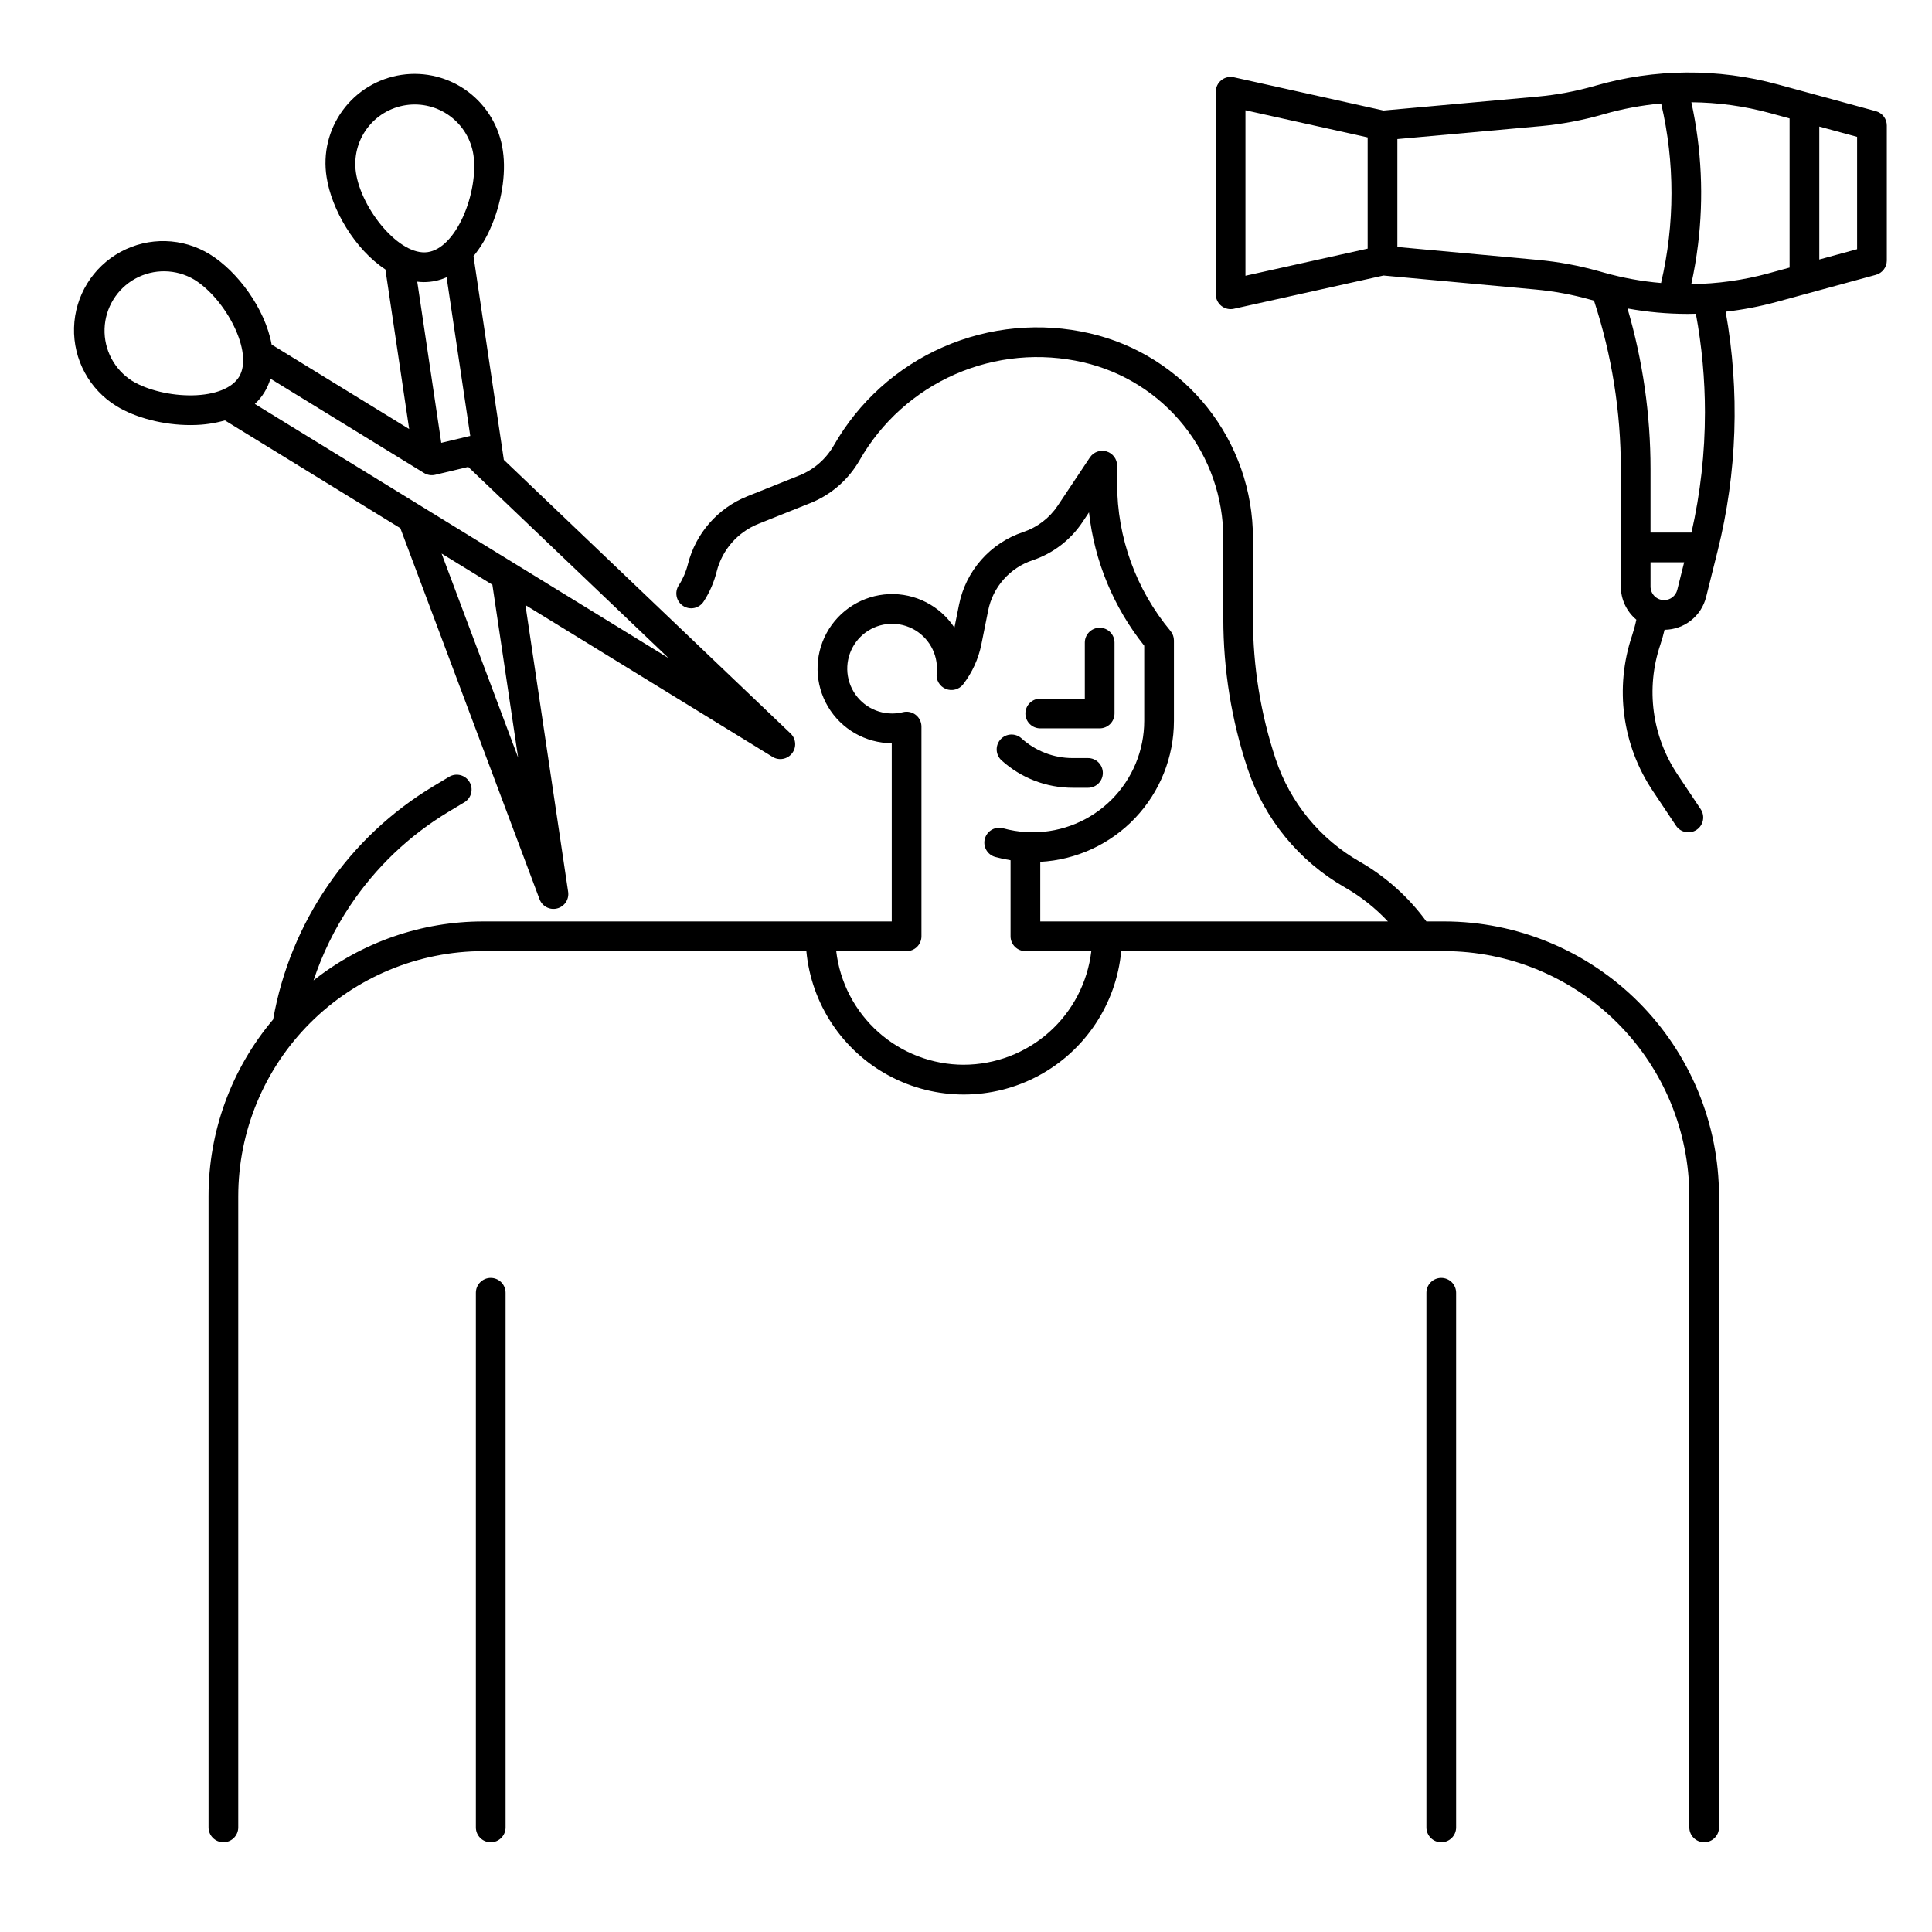
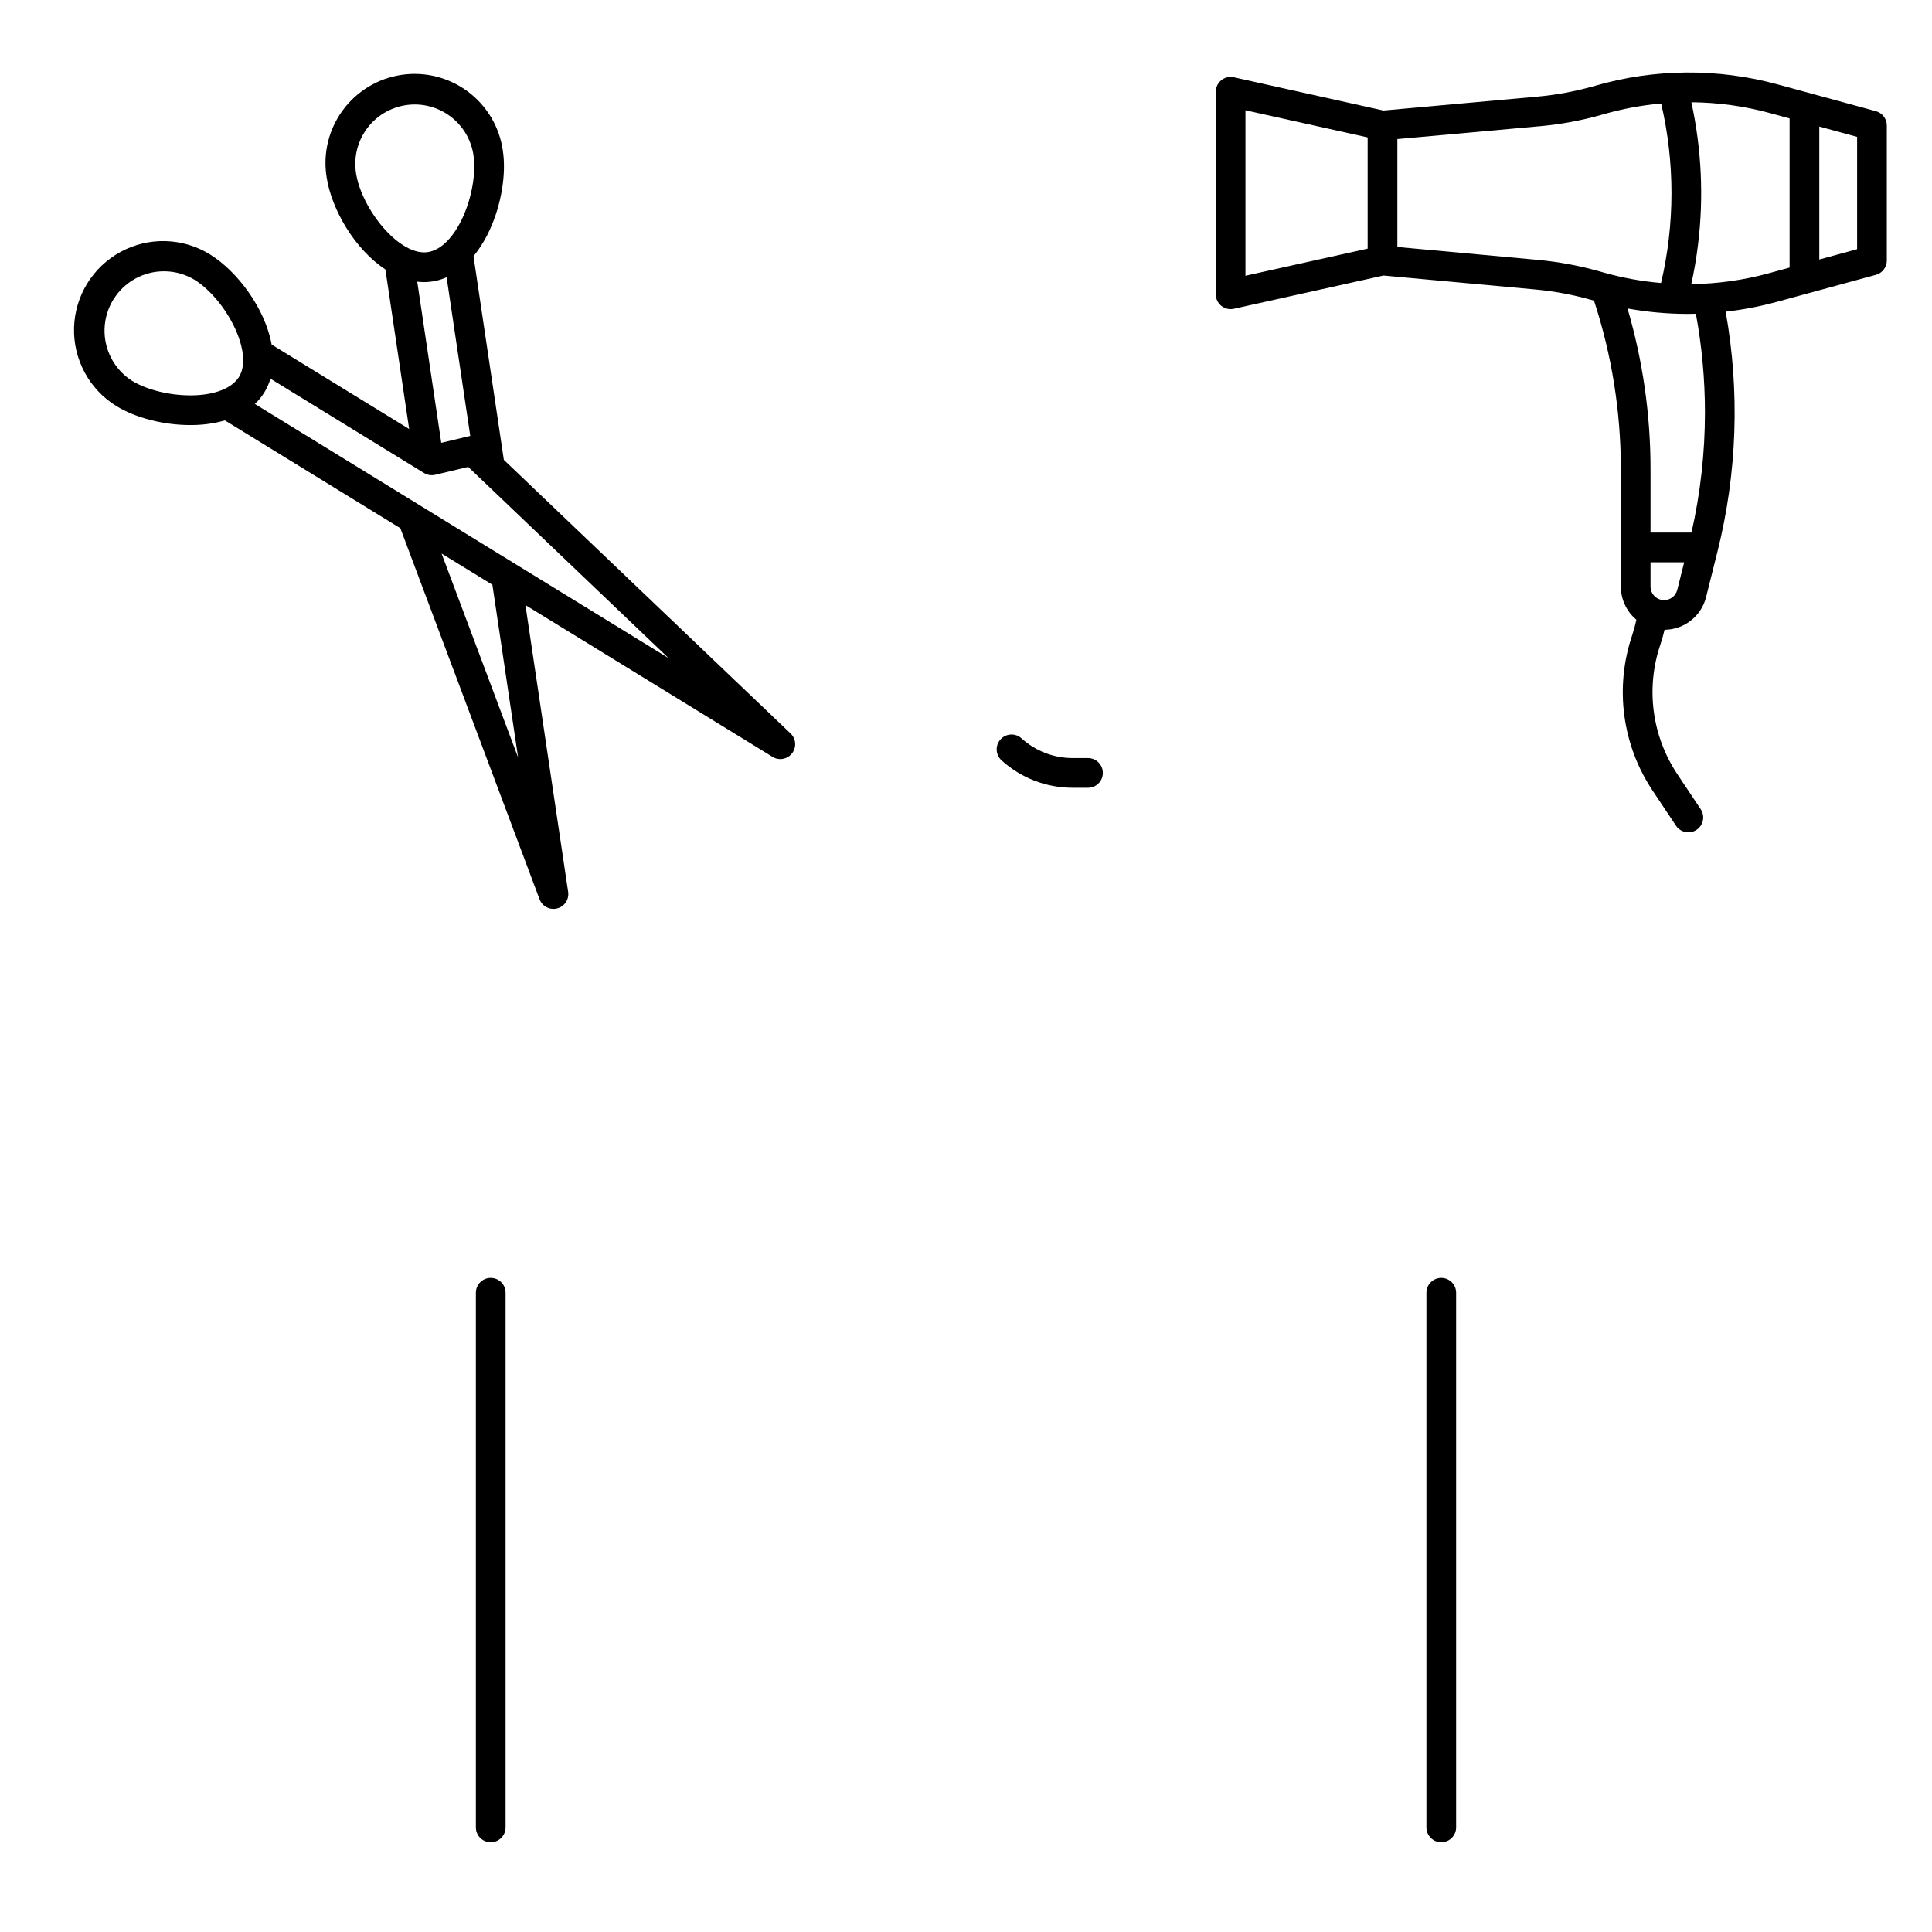
<svg xmlns="http://www.w3.org/2000/svg" fill="#000000" width="800px" height="800px" version="1.1" viewBox="144 144 512 512">
  <g>
-     <path d="m419.68 337.02h15.742c1.043 0 2.047-0.414 2.785-1.152 0.738-0.738 1.152-1.742 1.152-2.785v-18.789c0-2.172-1.762-3.934-3.938-3.934-2.172 0-3.934 1.762-3.934 3.934v14.852h-11.809c-2.176 0-3.938 1.766-3.938 3.938 0 2.176 1.762 3.938 3.938 3.938z" />
-     <path d="m526.73 388.19h-4.723c-4.723-6.469-10.754-11.871-17.699-15.855-10.488-5.996-18.398-15.648-22.219-27.109-4.004-12.027-6.043-24.625-6.039-37.301v-21.266c0.004-12.605-4.269-24.844-12.121-34.707-7.852-9.867-18.812-16.777-31.098-19.609-13-3.004-26.625-1.738-38.848 3.609-12.227 5.352-22.398 14.5-29.012 26.09-2.066 3.609-5.289 6.418-9.152 7.969l-13.777 5.512c-7.84 3.137-13.699 9.848-15.754 18.039-0.492 1.965-1.301 3.836-2.398 5.539-0.582 0.875-0.785 1.949-0.566 2.977 0.215 1.027 0.832 1.926 1.715 2.496 0.883 0.57 1.957 0.766 2.981 0.539 1.027-0.227 1.922-0.855 2.481-1.742 1.57-2.426 2.727-5.098 3.426-7.902 1.445-5.734 5.547-10.434 11.035-12.637l13.785-5.512 0.004 0.004c5.512-2.211 10.113-6.219 13.062-11.375 5.777-10.121 14.66-18.109 25.336-22.777 10.676-4.672 22.574-5.773 33.926-3.148 10.551 2.43 19.965 8.367 26.707 16.836 6.742 8.473 10.41 18.98 10.41 29.805v21.266c-0.004 13.52 2.172 26.953 6.441 39.785 4.43 13.301 13.609 24.5 25.781 31.461 4.223 2.422 8.066 5.461 11.398 9.016h-92.129v-15.797c9.559-0.516 18.555-4.672 25.145-11.617 6.59-6.945 10.266-16.148 10.277-25.723v-21.332c0-0.922-0.324-1.816-0.914-2.523-9.133-10.945-14.137-24.746-14.141-39.004v-4.793c0-1.734-1.137-3.262-2.793-3.766-1.66-0.504-3.453 0.141-4.418 1.582l-8.531 12.793c-2.191 3.277-5.41 5.734-9.152 6.988-4.281 1.426-8.113 3.961-11.102 7.344-2.984 3.387-5.023 7.5-5.906 11.93l-1.215 6.051c-3.824-5.801-10.41-9.172-17.352-8.875s-13.219 4.219-16.531 10.324c-3.312 6.109-3.172 13.508 0.367 19.488 3.539 5.977 9.957 9.66 16.906 9.695v47.23l-108.24 0.004c-16.328-0.012-32.184 5.496-44.992 15.625 2.32-6.984 5.566-13.629 9.652-19.75 3.387-5.066 7.316-9.746 11.723-13.957 4.414-4.203 9.277-7.906 14.504-11.035l4.109-2.469h0.004c1.848-1.125 2.445-3.535 1.328-5.391-1.113-1.859-3.519-2.465-5.383-1.359l-4.106 2.465c-22.477 13.473-37.996 36.039-42.535 61.848-11.066 13.098-17.133 29.691-17.121 46.84v167.28c0 2.172 1.762 3.934 3.938 3.934 2.172 0 3.934-1.762 3.934-3.934v-167.28c0.02-17.219 6.867-33.727 19.043-45.902s28.684-19.023 45.902-19.043h85.609c1.309 13.98 9.535 26.375 21.91 33.012 12.371 6.641 27.25 6.641 39.621 0 12.375-6.637 20.602-19.031 21.91-33.012h85.609c17.219 0.02 33.727 6.867 45.902 19.043s19.023 28.684 19.043 45.902v167.28c0 2.172 1.762 3.934 3.934 3.934 2.176 0 3.938-1.762 3.938-3.934v-167.28c-0.023-19.309-7.703-37.816-21.355-51.469-13.652-13.652-32.164-21.328-51.473-21.348zm-127.32 37.977c-8.34-0.012-16.391-3.082-22.621-8.629-6.231-5.551-10.211-13.191-11.184-21.477h18.652c1.043 0 2.047-0.414 2.785-1.152 0.738-0.738 1.152-1.738 1.152-2.785v-55.574c0-1.211-0.559-2.356-1.512-3.102-0.953-0.746-2.199-1.012-3.371-0.719-0.945 0.234-1.918 0.355-2.891 0.355-4.809 0-9.145-2.894-10.984-7.336s-0.82-9.555 2.578-12.957c3.398-3.398 8.512-4.414 12.953-2.574s7.34 6.172 7.34 10.98c0 0.422-0.023 0.84-0.07 1.258-0.215 1.758 0.773 3.445 2.414 4.117 1.637 0.672 3.523 0.164 4.606-1.234 2.398-3.117 4.051-6.742 4.824-10.598l1.789-8.914c0.609-3.066 2.019-5.922 4.09-8.266 2.07-2.348 4.723-4.102 7.691-5.09 5.398-1.812 10.043-5.359 13.211-10.094l1.738-2.606-0.004 0.004c1.441 12.93 6.516 25.184 14.637 35.348v19.93c-0.008 7.824-3.121 15.328-8.656 20.863-5.535 5.535-13.039 8.648-20.863 8.656-0.578 0-1.16-0.016-1.742-0.051-2.074-0.121-4.129-0.461-6.129-1.012-1.008-0.273-2.082-0.141-2.992 0.379-0.906 0.516-1.57 1.371-1.848 2.379-0.574 2.094 0.66 4.262 2.754 4.836 1.336 0.363 2.688 0.656 4.055 0.871v20.148c0 1.047 0.414 2.047 1.152 2.785 0.738 0.738 1.738 1.152 2.781 1.152h17.469c-0.977 8.285-4.953 15.926-11.184 21.473-6.231 5.547-14.277 8.617-22.621 8.633z" />
    <path d="m428.27 352.77h4.059c2.172 0 3.934-1.762 3.934-3.934 0-2.176-1.762-3.938-3.934-3.938h-4.059c-5.016 0.004-9.848-1.859-13.562-5.223-1.613-1.461-4.102-1.336-5.559 0.277-1.461 1.613-1.336 4.102 0.277 5.559 5.16 4.676 11.879 7.262 18.844 7.258z" />
    <path d="m641.13 173.46-26.043-7.102c-15.844-4.32-32.57-4.195-48.348 0.367-5.004 1.445-10.133 2.41-15.316 2.879l-40.785 3.684-39.656-8.812h0.004c-1.168-0.258-2.387 0.023-3.316 0.77-0.934 0.746-1.477 1.875-1.477 3.066v53.676c0 1.195 0.539 2.324 1.473 3.074 0.93 0.746 2.152 1.031 3.316 0.77l39.656-8.812 40.258 3.699c4.926 0.453 9.801 1.352 14.562 2.688l0.973 0.273c4.715 14.398 7.113 29.457 7.109 44.609v20.781 0.027 10.336c0 3.394 1.508 6.613 4.113 8.789-0.297 1.414-0.676 2.812-1.129 4.188-4.676 13.859-2.633 29.109 5.527 41.254l6.109 9.16c1.207 1.809 3.648 2.297 5.457 1.09 1.809-1.207 2.297-3.648 1.094-5.457l-6.113-9.16v-0.004c-6.801-10.125-8.504-22.836-4.606-34.395 0.438-1.312 0.816-2.648 1.137-4h-0.004c5.223-0.047 9.75-3.617 11.016-8.684l3.039-12.156c0-0.012 0.008-0.023 0.012-0.031h-0.004c5.184-20.754 5.91-42.371 2.133-63.426 4.531-0.512 9.016-1.371 13.414-2.566l26.391-7.195c1.711-0.465 2.902-2.023 2.902-3.797v-35.785c0-1.773-1.188-3.328-2.898-3.797zm-167.07-0.242 32.383 7.195v29.473l-32.383 7.191zm77.551 39.66-37.293-3.43v-28.594l37.812-3.414v0.004c5.684-0.516 11.309-1.57 16.793-3.156 4.996-1.441 10.121-2.398 15.301-2.863 3.656 15.648 3.644 31.93-0.027 47.574-5.078-0.434-10.102-1.344-15.008-2.719l-1.609-0.453v0.004c-5.223-1.465-10.566-2.453-15.969-2.949zm33.395 90.152v0.004c-1.988-0.004-3.598-1.613-3.598-3.602v-6.422h8.914l-1.824 7.297c-0.398 1.602-1.84 2.727-3.492 2.727zm10.824-49.738v0.004c0 10.715-1.199 21.395-3.57 31.844h-10.855v-16.848c0.004-14.398-2.047-28.727-6.098-42.543 5.25 0.953 10.574 1.434 15.91 1.438 0.738 0 1.477-0.02 2.211-0.039h-0.004c1.598 8.625 2.402 17.379 2.406 26.148zm16.836-36.855v0.004c-6.668 1.816-13.543 2.773-20.457 2.856 0.754-3.43 1.348-6.898 1.77-10.352h0.004c1.555-12.625 0.961-25.422-1.75-37.848 7.023 0.051 14.008 1.012 20.781 2.852l5.25 1.434v39.527zm23.488-6.402-10.02 2.734v-35.234l10.02 2.731z" />
    <path d="m250.1 283.98 36.891 98.344c0.707 1.879 2.723 2.926 4.668 2.418 1.945-0.504 3.199-2.391 2.906-4.383l-11.32-76.012 65.492 40.234v0.004c1.715 1.051 3.945 0.637 5.172-0.953 1.23-1.594 1.059-3.856-0.395-5.246l-75.992-72.516-8.039-53.977c1.781-2.199 3.262-4.621 4.406-7.211 2.996-6.633 4.293-14.562 3.379-20.707-0.863-6.25-4.188-11.895-9.234-15.676-5.047-3.785-11.402-5.391-17.641-4.461s-11.848 4.316-15.574 9.406c-3.727 5.086-5.266 11.457-4.266 17.684 1.27 8.52 7.477 19.164 15.582 24.48l6.297 42.289-36.445-22.379c-1.715-9.535-9.062-19.426-16.398-23.934-7.188-4.418-16.188-4.664-23.605-0.645-7.422 4.019-12.133 11.688-12.363 20.121-0.23 8.438 4.059 16.352 11.246 20.77 5.09 3.125 12.508 5.023 19.547 5.019 0.273 0 0.551 0 0.824-0.008l0.004-0.004c2.828-0.035 5.641-0.445 8.363-1.223zm31.207 60.781-20.281-54.066 13.461 8.266zm-69.766-93.707c1.957-1.816 3.383-4.133 4.125-6.699l40.703 25v-0.004c0.887 0.547 1.957 0.719 2.973 0.477l8.742-2.09 53.117 50.688zm26.793-61.285c-0.621-4.133 0.43-8.34 2.914-11.699 2.484-3.363 6.203-5.594 10.34-6.211 4.133-0.617 8.34 0.438 11.695 2.926 3.359 2.492 5.586 6.215 6.195 10.348 0.688 4.652-0.395 11.055-2.766 16.305-2.461 5.441-5.859 8.855-9.328 9.371-7.5 1.133-17.609-11.387-19.051-21.039zm18.008 28.988v0.004c2.074 0 4.125-0.434 6.016-1.281l6.266 42.055c-0.098 0.016-0.191 0.027-0.285 0.051l-7.398 1.77-6.363-42.707c0.586 0.07 1.176 0.109 1.766 0.113zm-61.27 30.012c-5.766 0.125-12.074-1.387-16.086-3.852l0.004 0.004c-4.695-2.988-7.461-8.234-7.281-13.797 0.184-5.559 3.285-10.613 8.164-13.289 4.879-2.676 10.809-2.578 15.594 0.258 8.312 5.106 15.859 19.301 11.883 25.781-1.836 2.984-6.312 4.773-12.277 4.898z" />
    <path d="m274.05 482.66c-2.176 0-3.938 1.762-3.938 3.934v141.7c0 2.172 1.762 3.934 3.938 3.934 2.172 0 3.934-1.762 3.934-3.934v-141.7c0-1.043-0.414-2.043-1.152-2.781-0.738-0.738-1.738-1.152-2.781-1.152z" />
    <path d="m525.95 482.66c-2.172 0-3.934 1.762-3.934 3.934v141.7c0 2.172 1.762 3.934 3.934 3.934 2.176 0 3.938-1.762 3.938-3.934v-141.7c0-1.043-0.414-2.043-1.152-2.781-0.738-0.738-1.738-1.152-2.785-1.152z" />
  </g>
</svg>